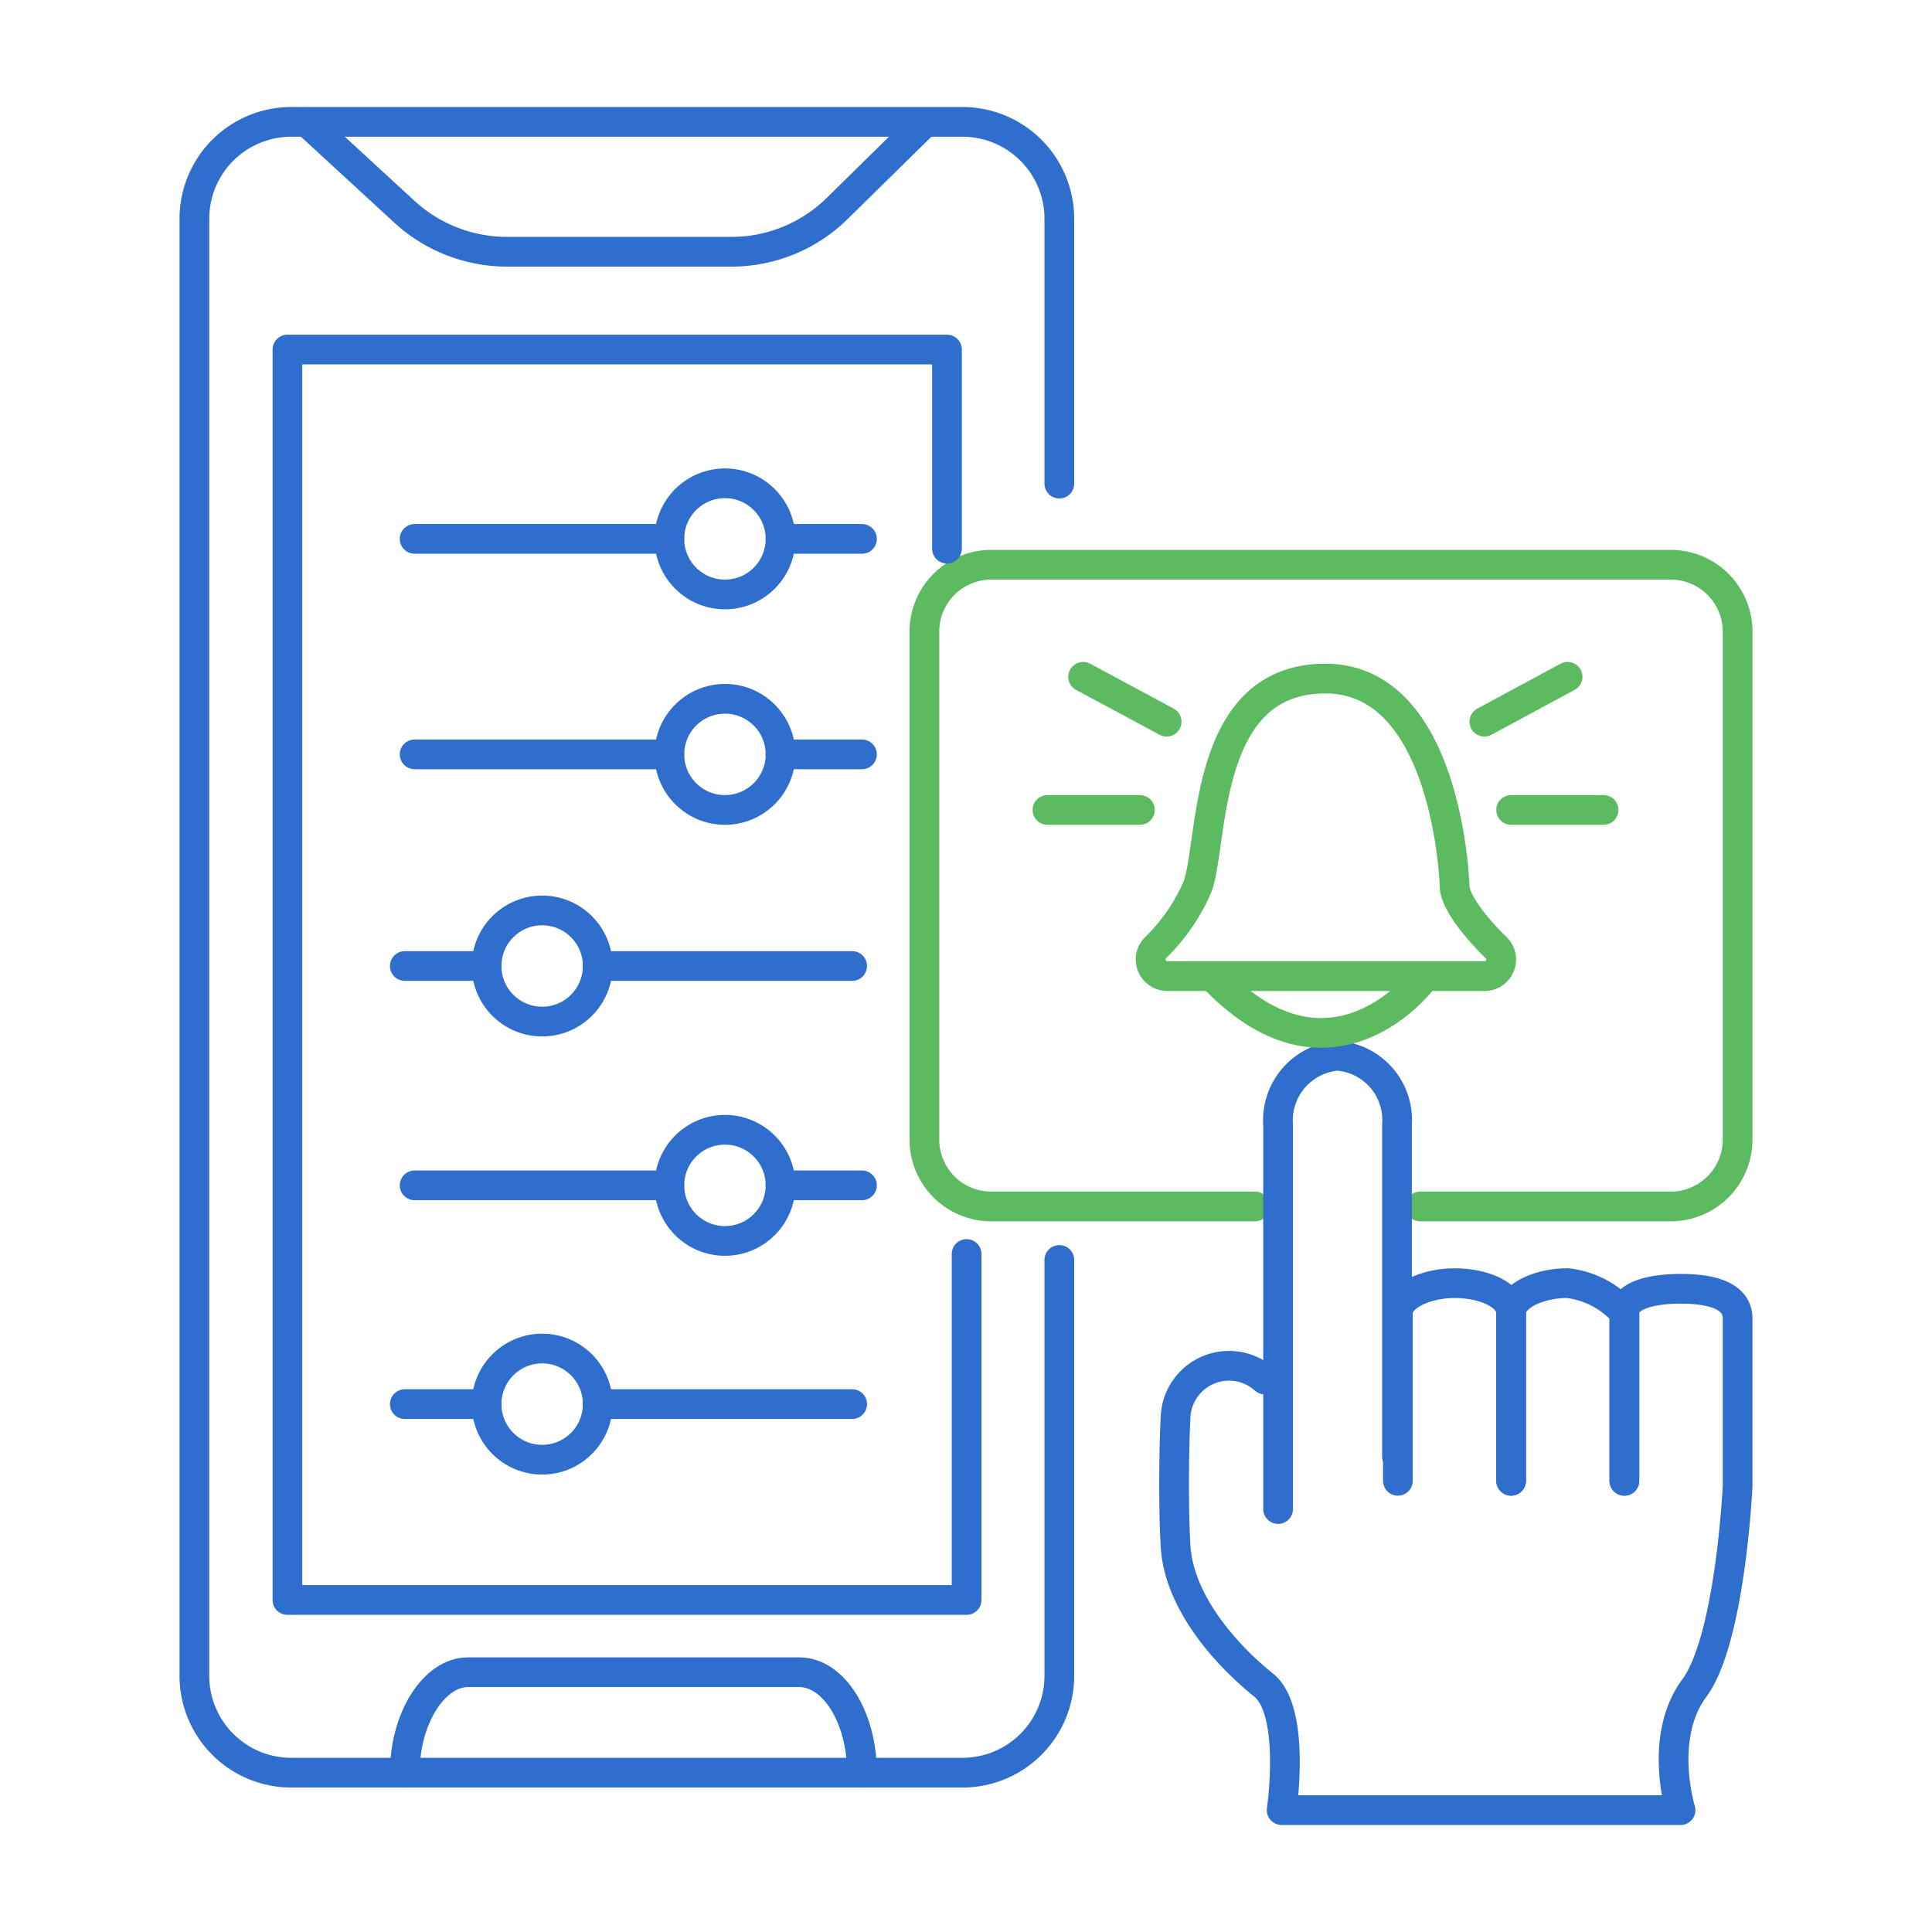
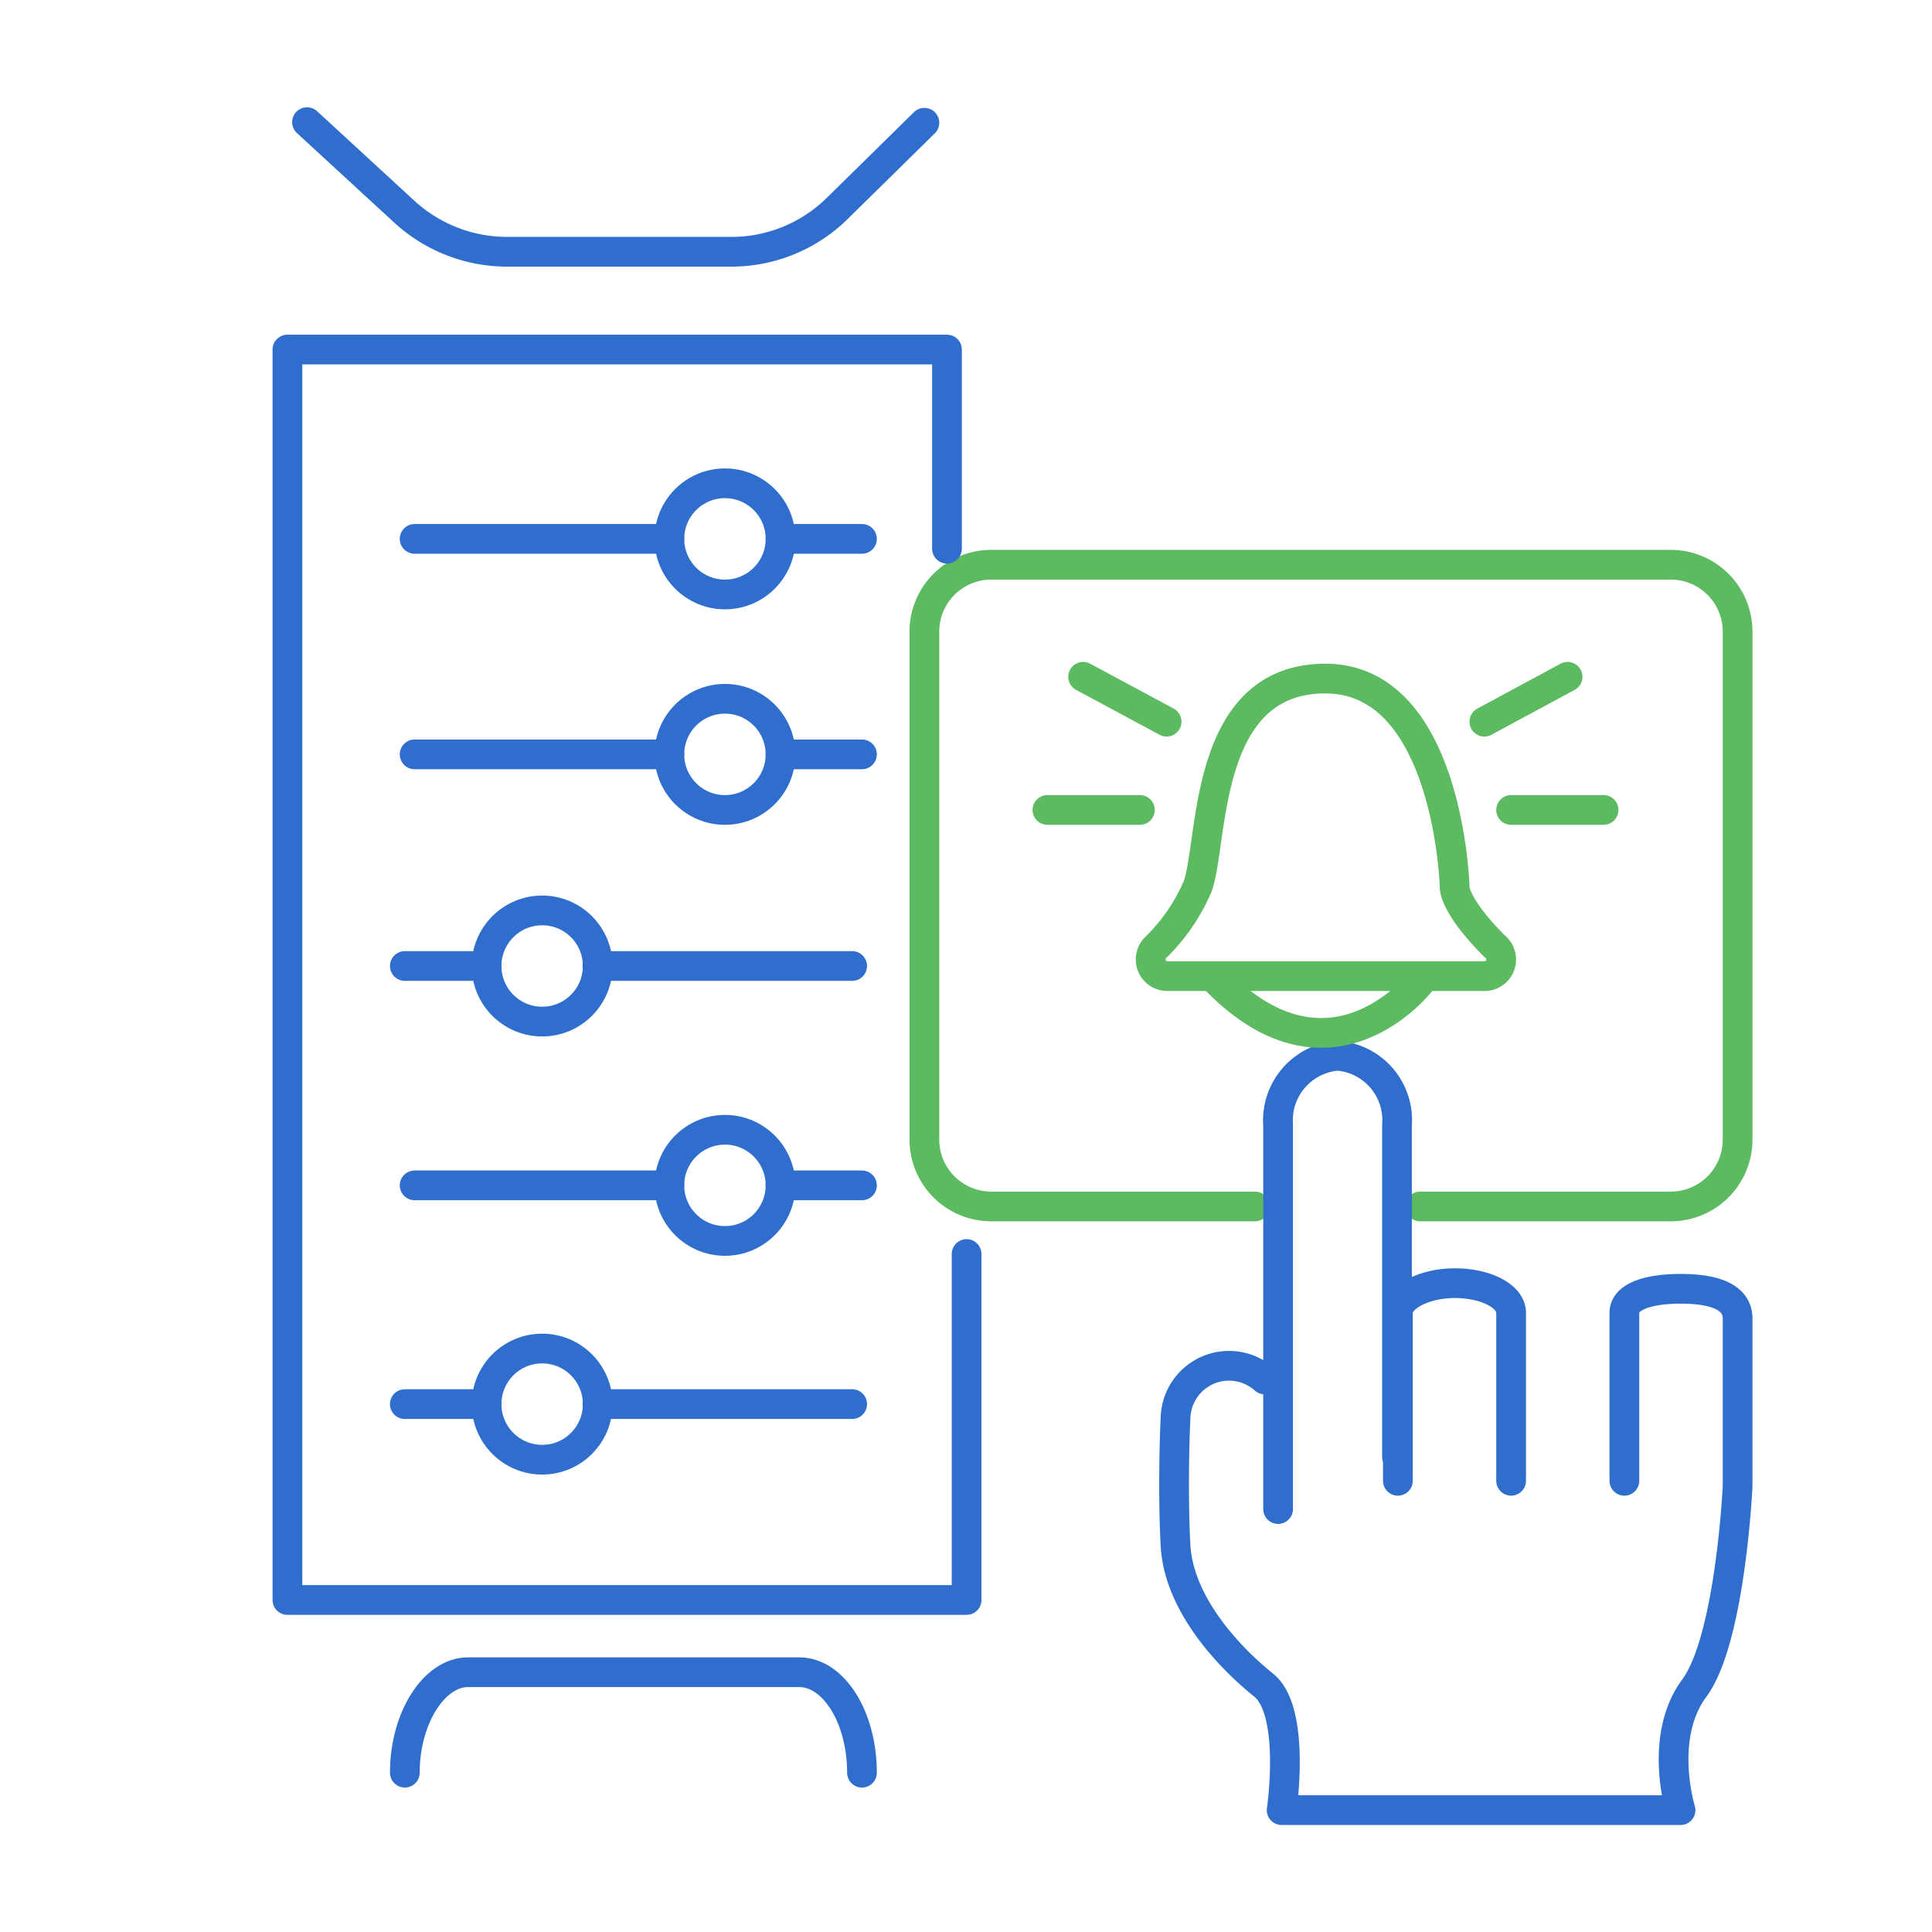
<svg xmlns="http://www.w3.org/2000/svg" viewBox="0 0 65 65">
  <g fill="none" stroke-linecap="round" stroke-linejoin="round">
    <path d="m47.78 40.59h8.43a2.25 2.25 0 0 0 2.25-2.25v-17.11a2.25 2.25 0 0 0 -2.25-2.23h-22.87a2.25 2.25 0 0 0 -2.24 2.24v17.1a2.25 2.25 0 0 0 2.24 2.25h8.88" stroke="#5cba60" />
    <g stroke="#2f6ecc">
      <path d="m47 49v-11.15a2.17 2.17 0 0 0 -2-2.33 2.18 2.18 0 0 0 -2 2.33v12.92" />
      <path d="m50.84 49.82v-5.65c0-.57-.86-1-1.9-1-1 0-1.91.45-1.91 1v5.65" />
-       <path d="m54.65 49.82v-5.65a3 3 0 0 0 -1.91-1c-1 0-1.9.45-1.9 1v5.65" />
      <path d="m54.65 49.82v-5.65c0-.57.86-.81 1.9-.81 1.05 0 1.91.24 1.91 1v5.64s-.24 5.15-1.46 6.8-.46 4.1-.46 4.1h-13.42s.49-3.33-.61-4.21-2.85-2.69-2.96-4.69c-.07-1.21-.06-3.09 0-4.31a1.8 1.8 0 0 1 3-1.28" />
      <path d="m31.86 18.46v-6.7h-22.19v42.07h22.85v-11.64" />
      <path d="m31.1 4.13-2.92 2.87a5.07 5.07 0 0 1 -3.57 1.47h-7.56a5.11 5.11 0 0 1 -3.46-1.36l-3.26-3" />
      <circle cx="24.39" cy="25.38" r="1.87" />
      <path d="m22.52 18.13h-8.57" />
      <path d="m22.52 25.38h-8.57" />
      <path d="m28.67 32.5h-8.57" />
      <path d="m26.26 25.38h2.74" />
      <circle cx="24.39" cy="39.88" r="1.87" />
      <path d="m22.52 39.88h-8.57" />
      <path d="m26.26 39.88h2.74" />
      <path d="m13.62 32.5h2.75" />
      <circle cx="24.39" cy="18.13" r="1.87" />
      <path d="m26.26 18.13h2.74" />
      <circle cx="18.24" cy="32.5" r="1.87" />
      <path d="m28.67 47.24h-8.57" />
      <path d="m13.62 47.24h2.75" />
      <circle cx="18.24" cy="47.24" r="1.87" />
    </g>
    <path d="m52.74 22.77-2.8 1.51" stroke="#5cba60" />
    <path d="m53.95 27.25h-3.11" stroke="#5cba60" />
    <path d="m36.44 22.77 2.81 1.51" stroke="#5cba60" />
    <path d="m35.24 27.25h3.11" stroke="#5cba60" />
    <path d="m50.29 31.84a.56.56 0 0 1 -.39 1h-10.62a.56.56 0 0 1 -.41-.95 6.38 6.38 0 0 0 1.42-2.06c.55-1.5.15-7 4.3-7s4.35 7 4.35 7-.07.59 1.35 2.01z" stroke="#5cba60" />
    <path d="m47.82 33s-3 3.94-6.88 0" stroke="#5cba60" />
-     <path d="m35.64 16.27v-8.92a3.26 3.26 0 0 0 -3.25-3.25h-22.59a3.26 3.26 0 0 0 -3.26 3.25v49a3.26 3.26 0 0 0 3.26 3.29h22.59a3.26 3.26 0 0 0 3.25-3.25v-14" stroke="#2f6ecc" />
    <path d="m13.62 59.64c0-1.86 1-3.38 2.12-3.38h11.15c1.16 0 2.11 1.52 2.11 3.38" stroke="#2f6ecc" />
  </g>
</svg>